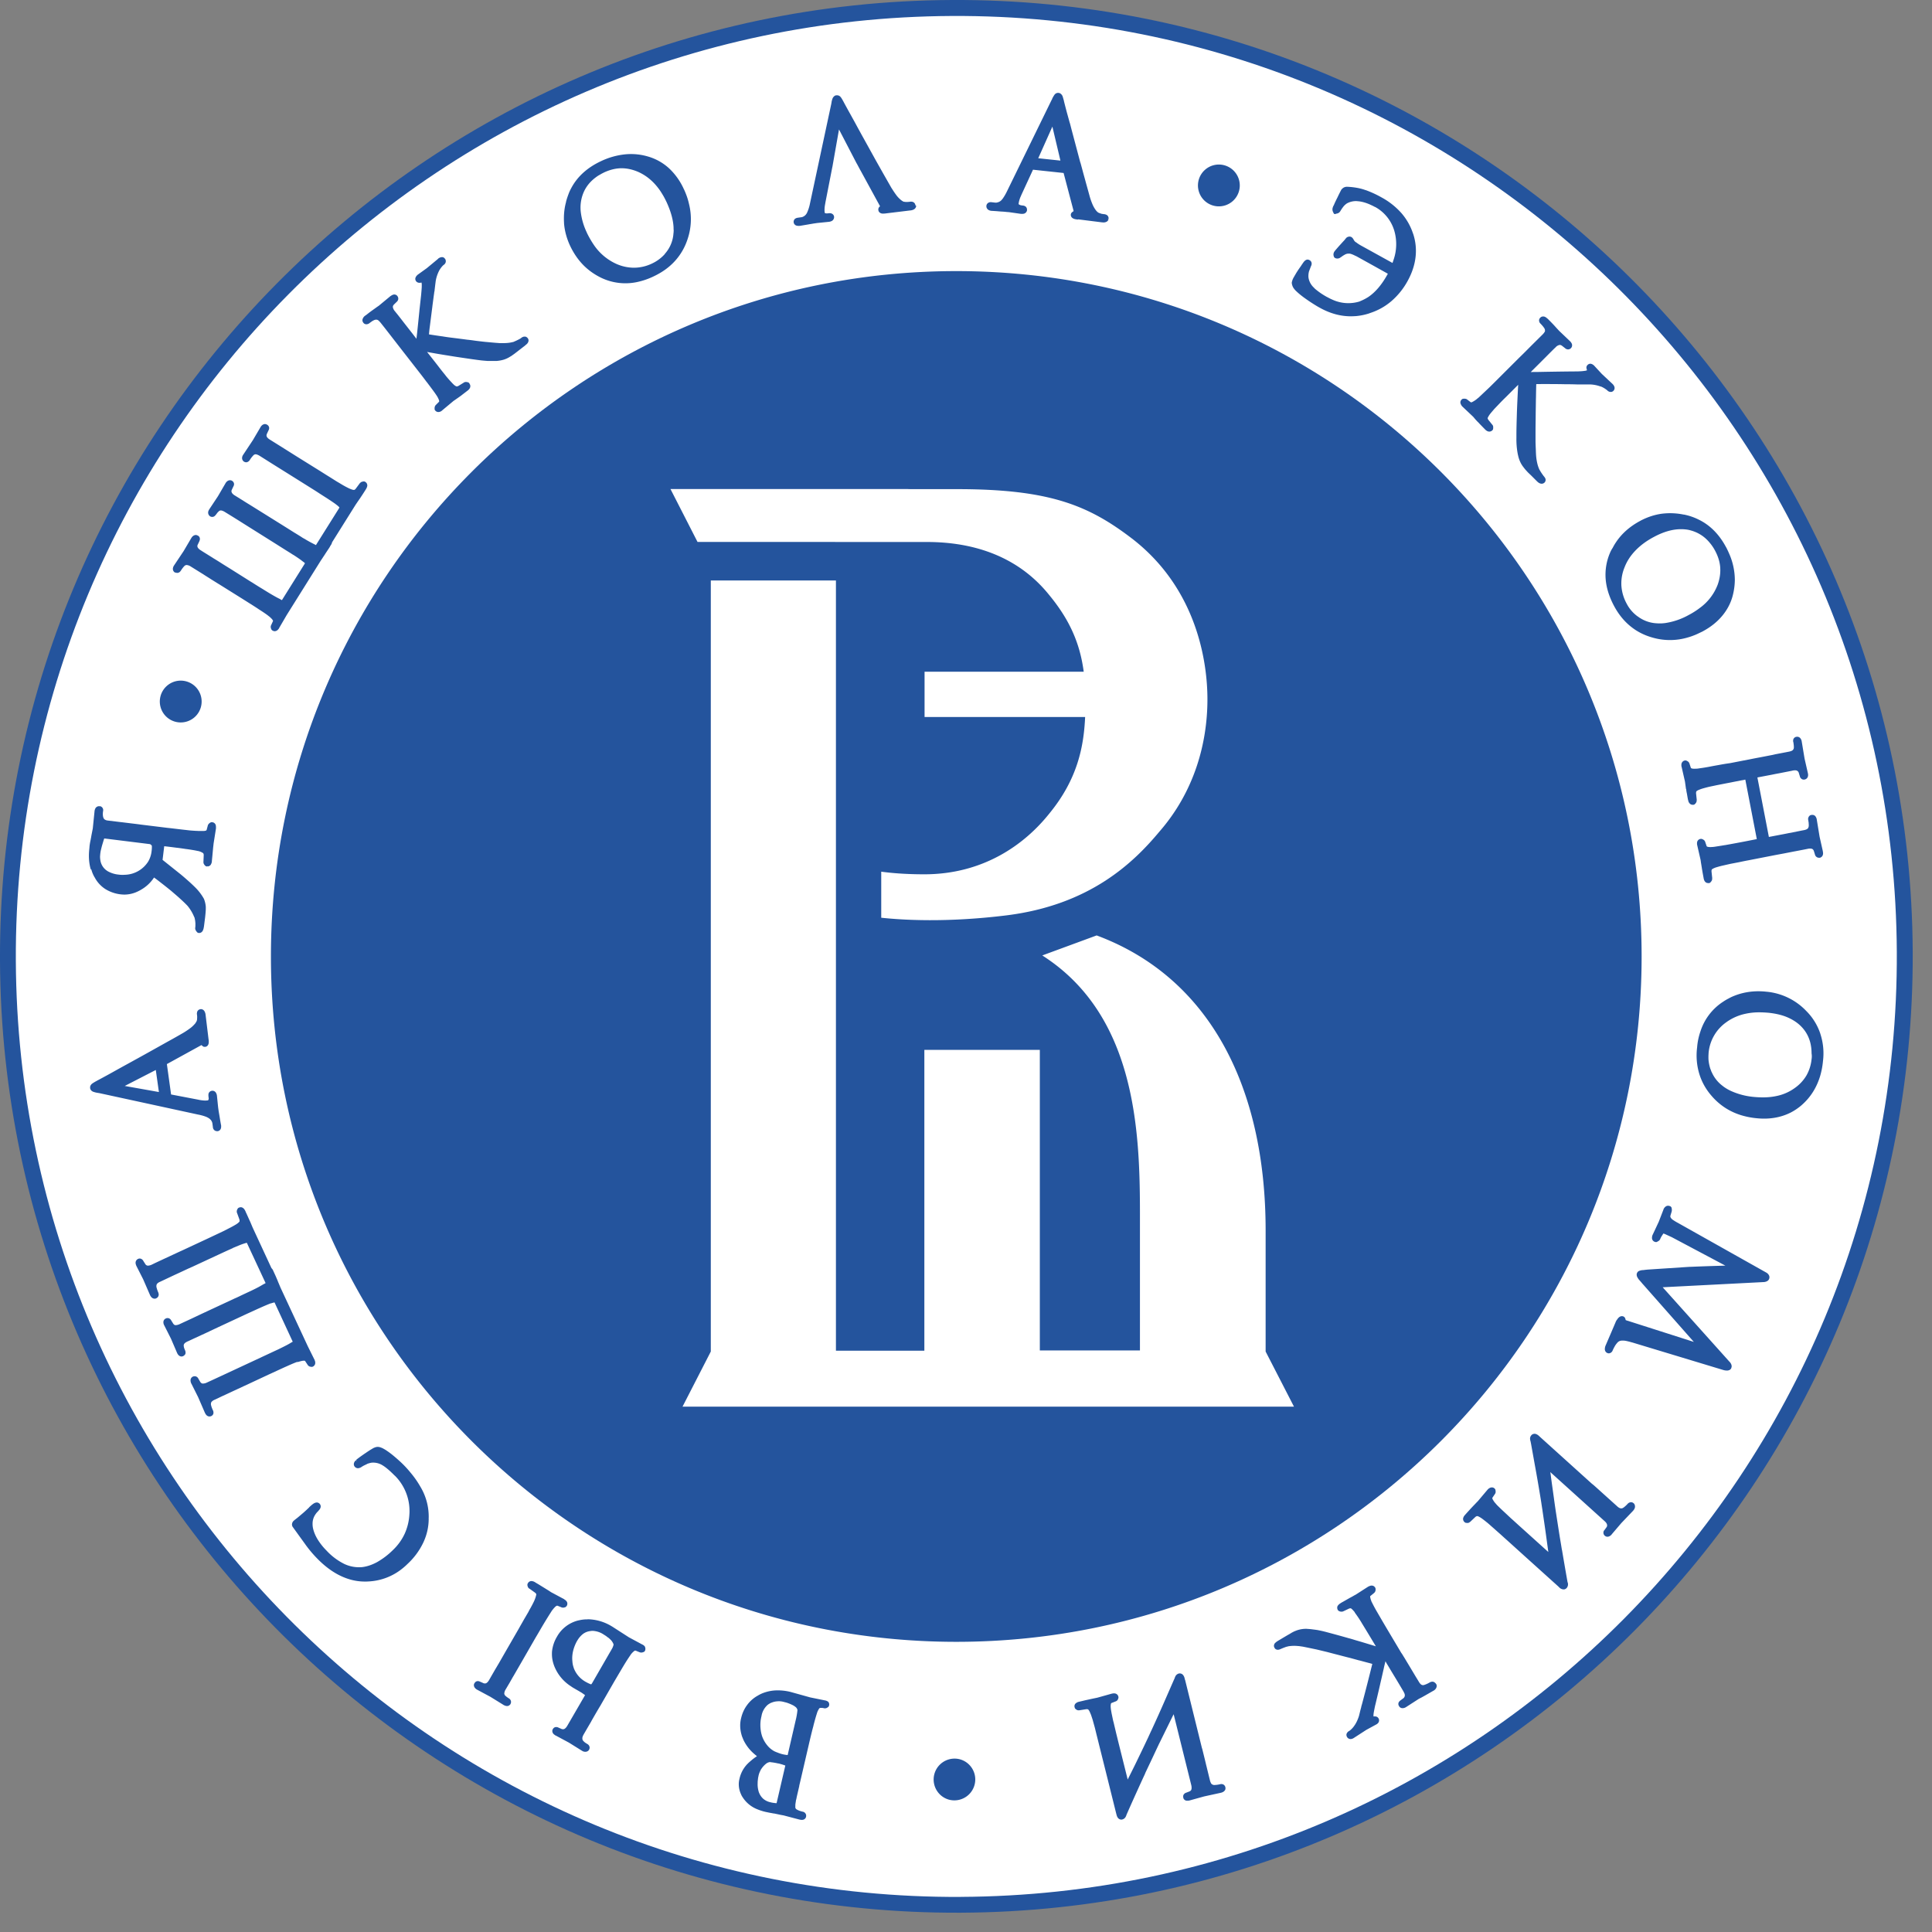
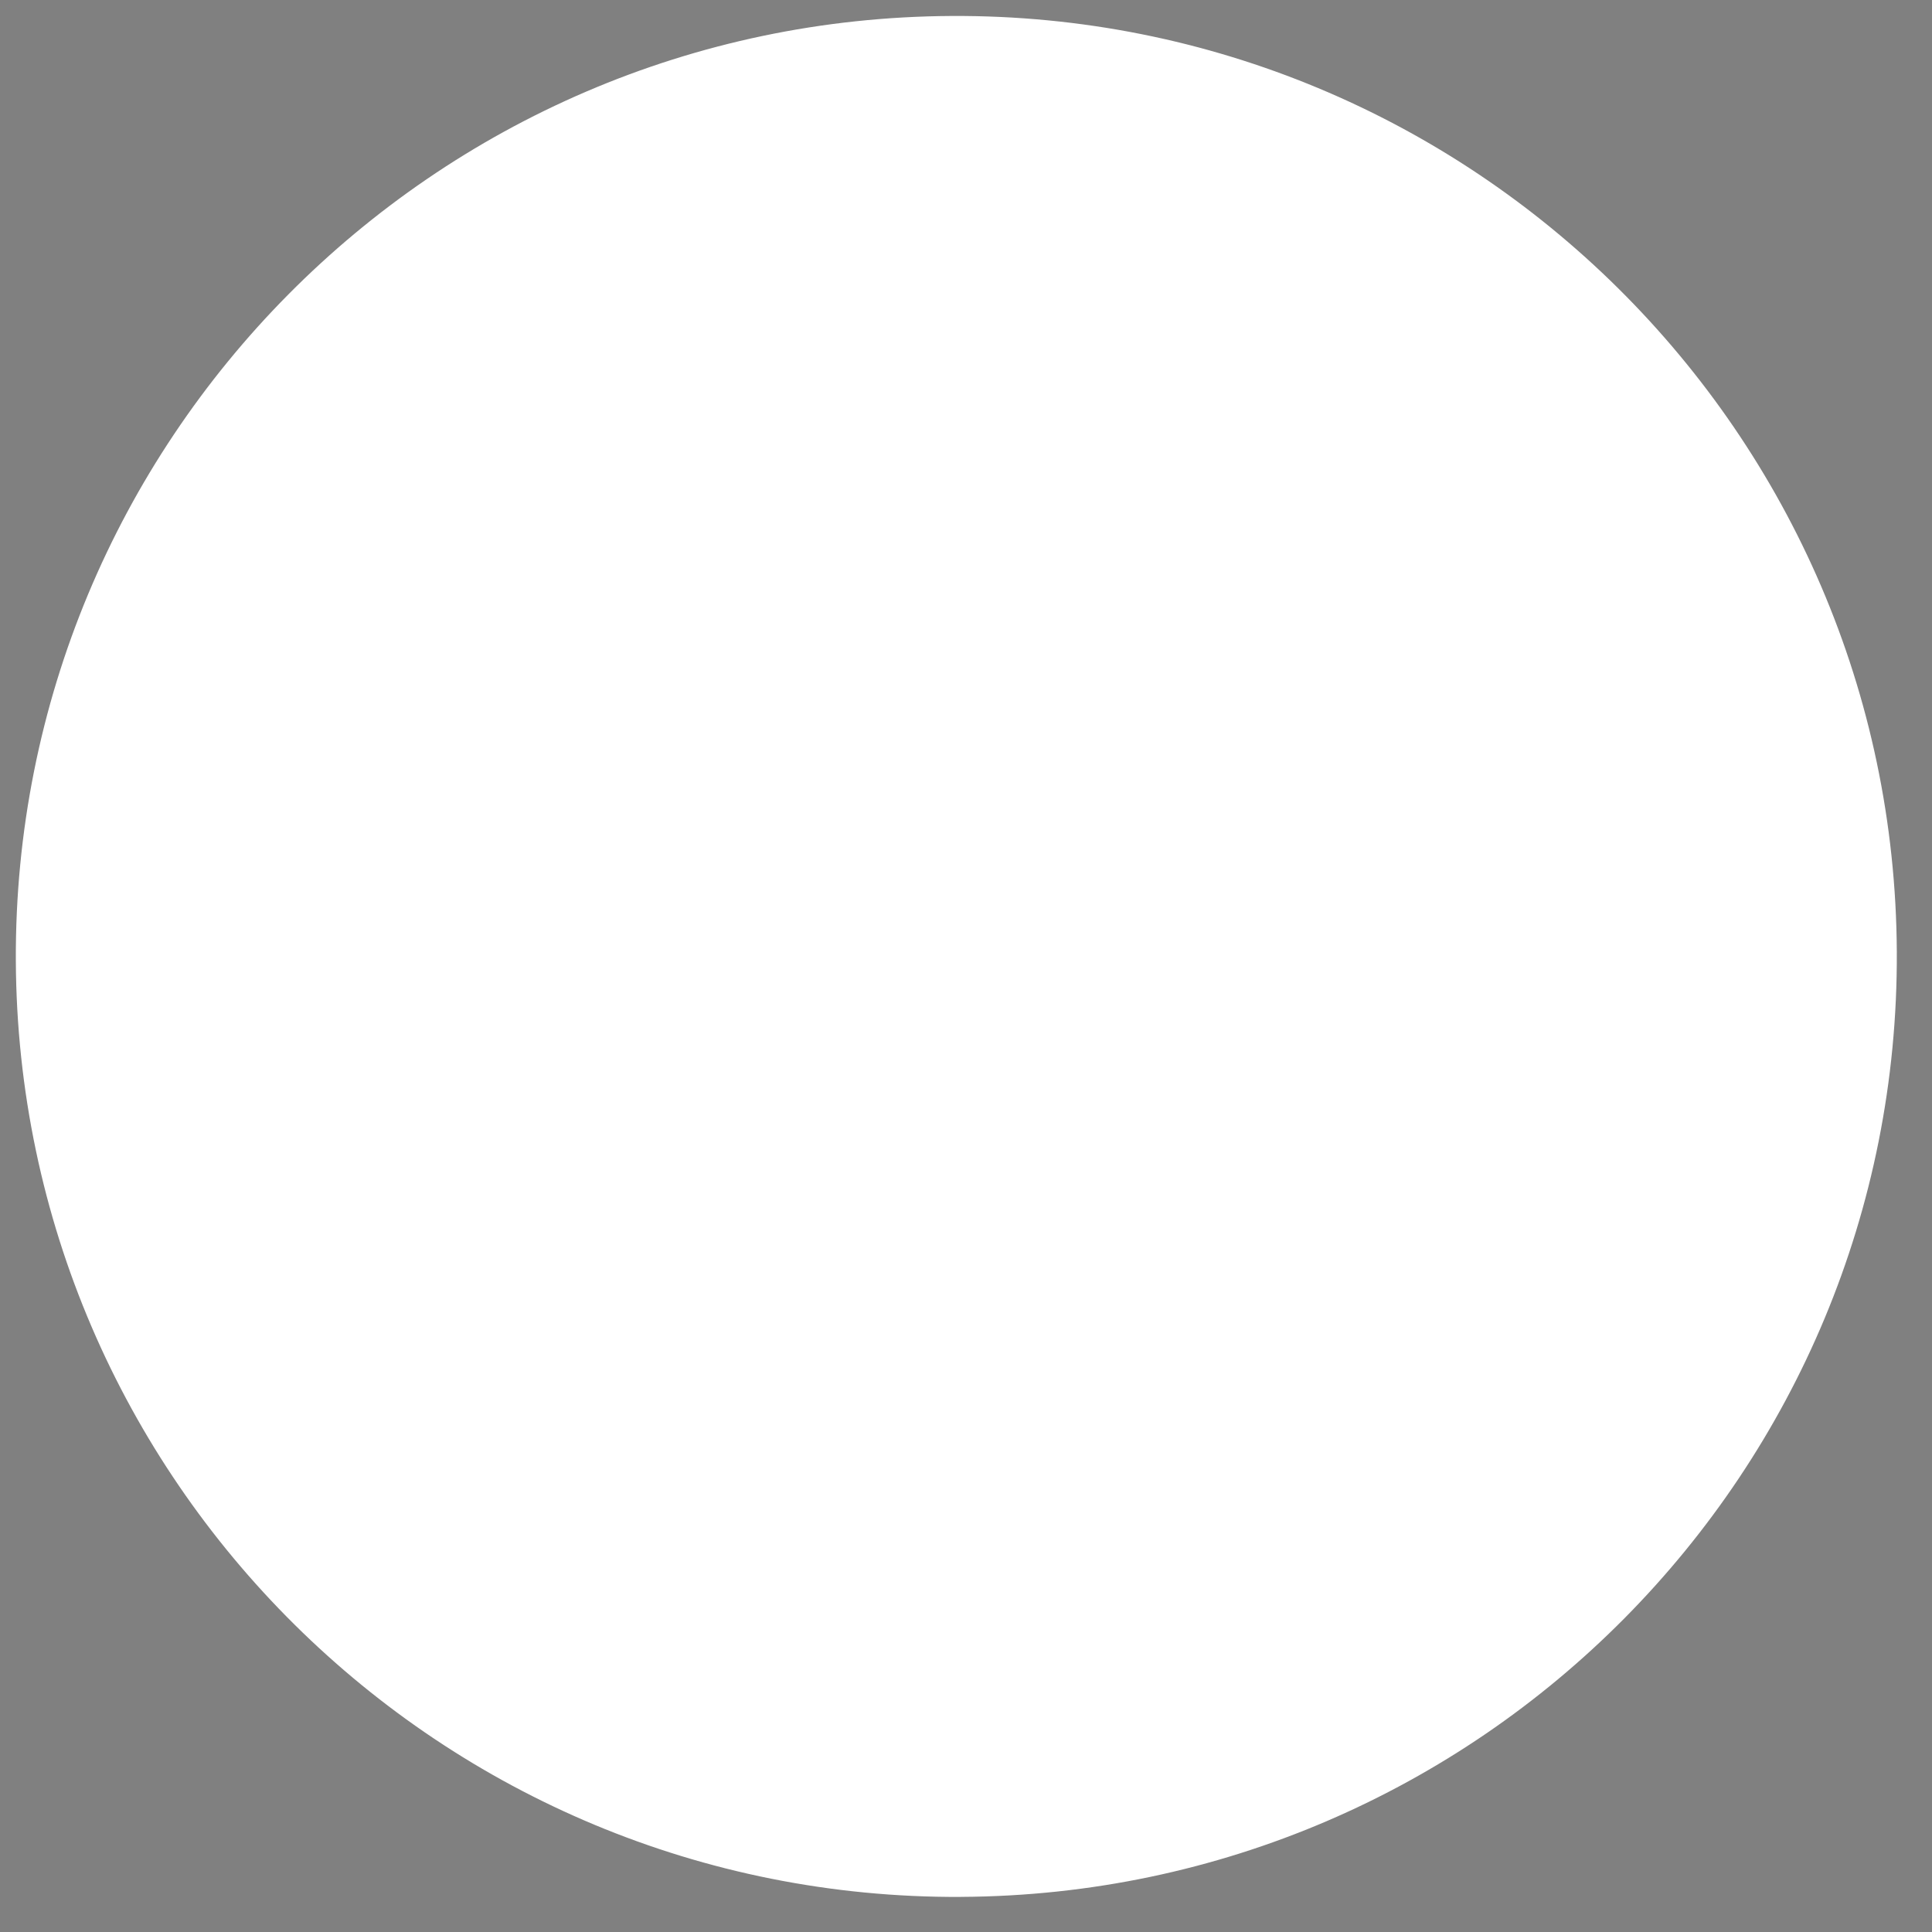
<svg xmlns="http://www.w3.org/2000/svg" width="56" height="56" fill="none">
  <rect width="100%" height="100%" fill="#808080" stroke="none" />
-   <path fill-rule="evenodd" clip-rule="evenodd" d="M27.854 55.441C12.548 55.514.074 43.162 0 27.854-.073 12.548 12.28.074 27.588 0c15.306-.073 27.78 12.28 27.853 27.588.07 15.308-12.282 27.78-27.587 27.853z" fill="#24549D" />
  <path fill-rule="evenodd" clip-rule="evenodd" d="M27.851 54.983C12.797 55.056.532 42.905.459 27.853.386 12.8 12.537.536 27.588.463 42.642.388 54.907 12.54 54.98 27.59c.073 15.053-12.075 27.321-27.129 27.392z" fill="#fff" />
-   <path d="M35.497 4.793a.606.606 0 11-.335 1.165.606.606 0 01.335-1.165zM27.83 50.996a.606.606 0 11-.335 1.165.606.606 0 01.334-1.165zM5.072 16.586c-.002-.002-.002-.002 0 0l-.002-.002.002.002zm.063.02c.013 0 .024-.003.038-.006.005 0 .008-.003.01-.006.02-.005.041-.027.058-.051a.863.863 0 01.097-.13c.02-.02.035-.03.052-.033h.002l.009-.002h.01-.002.008a.25.25 0 01.108.04l.37.23c.078.052.148.093.219.14l.225.14c.003 0 .006.003.006.003l.659.412c.002 0 .002.003.005.003l.258.163c.002 0 .002.002.005.002.076.05.155.098.23.15.106.067.19.124.245.165l.03.022-.006-.003.025.019s.002.003.005.003c.024.021.046.04.062.057a.26.26 0 01.05.065v.013l-.052.114a.114.114 0 00-.014.054v.011a.18.18 0 00.016.054l.006.014.016.019.014.008a.13.13 0 00.062.02h.003a.138.138 0 00.095-.047c.005-.005.01-.014.016-.019a.06.06 0 00.014-.022l.002-.005-.002.005.005-.01.214-.367.993-1.586c.014-.02.038-.055.06-.09l.06-.09c0-.002.002-.002.002-.005l.12-.181.027-.044-.006.005.035-.054a.183.183 0 00.022-.051l.005-.017.003-.005.678-1.082.057-.084.068-.098a9.232 9.232 0 00.18-.277l-.006.008a.26.26 0 00.04-.097v-.014a.115.115 0 00-.057-.1l-.01-.008-.022-.006h-.017a.12.12 0 00-.035.006h-.002l-.025.008a.175.175 0 00-.027.016l-.01.014c.002-.006-.006 0-.012.008l-.119.16a.114.114 0 01-.04.033l.013-.003-.022.003h-.005a.183.183 0 01-.055-.011.786.786 0 01-.1-.041 2.623 2.623 0 01-.222-.122l-.055-.033-.06-.035-.224-.141a16.443 16.443 0 01-.239-.15l-.665-.414c-.002 0-.002-.003-.005-.003l-.483-.304-.325-.203c-.07-.043-.098-.084-.098-.12v-.005c0-.005 0-.01.003-.016.003-.008.003-.02.008-.027l.046-.098a.14.14 0 00.02-.068v-.005a.113.113 0 00-.058-.092.129.129 0 00-.062-.02c-.008 0-.017 0-.025.003-.013.003-.024.008-.038.014a.194.194 0 00-.065.068l-.002.002-.003.006-.22.374-.277.418-.002.003a.18.18 0 00-.033.086v.014c0 .04.022.079.054.1a.13.13 0 00.063.02.11.11 0 00.04-.009.146.146 0 00.066-.057.763.763 0 01.07-.097l.014-.017.01-.01.003-.003.003-.006a.15.15 0 01.032-.024.075.075 0 01.036-.008l.005-.011v.01a.14.14 0 01.04.009.38.38 0 01.069.033l.149.094.241.152.464.29.624.391c.1.063.187.117.26.166l.236.151c.07.047.133.087.182.122.049.033.081.06.1.076l-.008-.01c.038.035.06.054.068.065l-.003.008s0 .003-.002.005v.003c0 .003-.003.003-.003.005l-.665 1.06c0 .004-.002.004-.002.006 0 .003-.003.003-.003.006a.057.057 0 00-.019-.008l-.01-.006-.014-.008c-.003 0-.003-.003-.006-.003l-.005-.002a4.092 4.092 0 01-.239-.13c-.014-.009-.03-.02-.057-.033l-.06-.035h.003c-.081-.052-.157-.098-.228-.141l-.238-.15-.665-.415-.382-.238-.106-.065a26.616 26.616 0 00-.304-.19l-.022-.014h-.002c-.068-.043-.095-.084-.095-.116l-.008-.006h.005c0-.005 0-.01.003-.016.002-.008.002-.016.008-.027l.046-.098a.13.13 0 00.019-.065v-.008a.116.116 0 00-.054-.087.133.133 0 00-.027-.014l-.014-.002c0-.003-.01-.003-.024-.003a.131.131 0 00-.066.02.19.19 0 00-.062.067l-.003.005-.217.372-.246.371-.003.003-.003.003-.005.014a.166.166 0 00-.027.073v.013a.13.13 0 00.048.098l.006.005.003.003h.002l.006.003a.115.115 0 00.054.013.107.107 0 00.046-.01.148.148 0 00.057-.052l.003-.003v.003a.738.738 0 01.038-.051.118.118 0 01.027-.03l.005-.006.003-.002-.003.002.008-.008c.022-.022.041-.03.065-.03.028 0 .068.014.117.044l.176.108.196.122.211.133.234.147.661.415c.133.084.255.162.37.233l.064.04.063.041h.002l.006.003c.103.065.182.122.236.16l-.006-.003.033.025c.005.005.014.01.019.016h.003a.63.63 0 01.054.046l-.003.005-.003.003s0 .003-.002.003v.003l-.66 1.055-.03-.014-.01-.005-.008-.006h.005l-.01-.005a2.422 2.422 0 01-.16-.084 5.989 5.989 0 01-.199-.117c-.067-.04-.143-.09-.225-.138-.057-.035-.14-.087-.238-.15l-.006-.002-.616-.388-.214-.133a10.686 10.686 0 00-.287-.179l-.003-.003-.252-.157c-.05-.03-.076-.049-.098-.062l-.022.035.022-.035-.005-.003c-.068-.043-.093-.084-.095-.114v-.005c0-.006 0-.011.002-.017 0-.008.003-.019.009-.027l.046-.097v-.003a.144.144 0 00.016-.065v-.006a.11.11 0 00-.046-.084h-.003l-.005-.002a.124.124 0 00-.065-.022.13.13 0 00-.063.019H5.61a.205.205 0 00-.065.07l-.002.003-.22.374-.277.415-.002.003a.2.2 0 00-.033.09v.013c0 .038.022.076.054.098.027.005.05.013.07.013zm4.711-1.894l-.003.006.003-.006zm-1.652 2.68l.008.003-.01-.003h.002zm1.435-1.663c0 .003-.003.003-.003.006l.003-.006zm.212-1.009s.002 0 0 0zm14.183-8.3c0 .003 0 .003 0 0zm.14-.151c0 .002 0 .002 0 0zm2.369-.32v-.003a.114.114 0 00-.052-.082.131.131 0 00-.07-.019h-.022.003-.008l-.009.003c-.008 0-.021.003-.032.003-.014 0-.025.003-.038.003h-.045c-.013 0-.032-.003-.051-.006h-.006a.094.094 0 01-.038-.016.407.407 0 01-.07-.052.784.784 0 01-.117-.127 2.994 2.994 0 01-.13-.193s0-.002-.003-.002l-.26-.456c-.084-.15-.168-.296-.247-.44l-.38-.686-.092-.168-.097-.179-.23-.415-.044-.081-.044-.082V2.95l-.046-.082c-.016-.024-.027-.043-.04-.057a.132.132 0 00-.076-.046c-.006-.003-.014-.003-.022-.003h-.027a.117.117 0 00-.07.036.174.174 0 00-.036.051.594.594 0 00-.03.106v.008l-.005.02v.007l-.006.025L24.1 3l-.006.016-.616 2.88a1.169 1.169 0 01-.078.253l-.011.025c-.003.002-.003.005-.005.008a.235.235 0 01-.122.106l.016-.003c-.025.005-.033.01-.04.01l-.12.017h.005a.16.16 0 00-.081.032.116.116 0 00-.038.085v.016-.006a.116.116 0 00.092.103.294.294 0 00.098.003l.125-.021.13-.022h-.006c.057-.008.1-.016.133-.022l.109-.016.347-.035c.057-.009.1-.028.125-.068.008-.011.01-.025.016-.036.003-.01.003-.018.003-.03v-.017a.113.113 0 00-.068-.087.122.122 0 00-.054-.011h-.022l-.046.005h-.025c-.01 0-.021 0-.03-.002-.002 0-.005-.003-.008-.003l-.002-.003h-.006l-.008-.005s-.003-.006-.003-.011c-.002-.022-.005-.043-.005-.07a.903.903 0 01.014-.152l.008-.046-.003.01.005-.016v-.008l.204-1.044v.005l.192-1.088.51.982.008.011.104.195-.003-.008.564 1.034.003.002.002.006c0 .003 0 .005.003.005a.112.112 0 00-.052.095c0 .008 0 .014.003.02v.002c.008.057.063.092.117.095h.027a.607.607 0 00.092-.008l.692-.084h.008c.052-.008.1-.025.13-.06a.24.24 0 00.022-.035.173.173 0 00.005-.038V5.96l-.021-.01zm-3.147.208l-.005.011.005-.01s0 .002 0 0zm.63.02h.005-.005zm1.448-.18l.003-.002-.003.002zm-7.936-1.014c-.003.003-.003.003 0 0zm2.381.71a2.598 2.598 0 00-.081-.2l-.003-.003a1.899 1.899 0 00-.42-.6 1.526 1.526 0 00-.592-.344 1.733 1.733 0 00-.686-.073 2.13 2.13 0 00-.71.2c-.383.18-.668.432-.847.757-.035.063-.068.13-.092.198a2.211 2.211 0 00-.07.215v.01c-.044.158-.063.32-.063.483 0 .052.003.103.005.155.02.212.076.418.169.621.1.214.225.401.377.559.151.157.328.282.528.38a1.627 1.627 0 001.067.119 2.125 2.125 0 00.44-.152l.01-.005c.25-.117.455-.264.62-.445.166-.182.291-.396.37-.64a1.807 1.807 0 00.038-1.025 1.902 1.902 0 00-.06-.21zm-.382.98a.877.877 0 01-.009.116v.008a.984.984 0 01-.247.561l-.008.014a1.154 1.154 0 01-.363.266 1.218 1.218 0 01-.52.122h-.006a1.27 1.27 0 01-.52-.116 1.563 1.563 0 01-.652-.562 2.717 2.717 0 01-.193-.339V6.74a1.89 1.89 0 01-.173-.58 1.124 1.124 0 01.049-.502c.07-.209.2-.382.388-.52a.775.775 0 01.119-.076c.04-.025.084-.047.133-.071l-.008.003c.003 0 .005-.003.008-.003.163-.073.32-.111.475-.114h.016c.154 0 .309.033.47.1.251.109.466.288.645.546.035.051.067.105.1.16.032.057.062.116.092.179.114.25.182.48.198.691.003.036.003.068.003.1.003.003.003.012.003.02zm-5.93 4.426l-.021-.013-.017-.006a.186.186 0 00-.054-.008.102.102 0 00-.068.022l-.146.09c-.022.013-.04.018-.052.016h-.01a.277.277 0 01-.082-.057 2.2 2.2 0 00-.022-.022c-.008-.005-.013-.014-.021-.022l-.003-.002-.005-.006a3.795 3.795 0 01-.163-.184l-.04-.052-.044-.054a8.289 8.289 0 01-.163-.209l-.174-.222-.133-.168.18.032c.162.03.371.062.623.103.356.054.616.092.781.111l.09.008c.027.003.052.003.068.006h.263-.003.017a.995.995 0 00.206-.038.763.763 0 00.184-.087c.008-.005.02-.01.033-.019l.038-.027.043-.03.046-.035.098-.076.176-.136c.003 0 .003-.002.005-.002l.009-.014a.185.185 0 00.062-.06.134.134 0 00.022-.07.104.104 0 00-.025-.068l-.002-.003c-.022-.024-.052-.043-.084-.04-.011 0-.02 0-.03.002a.19.19 0 00-.074.038l-.002.003-.022.014a.633.633 0 01-.065.035c-.035.019-.068.032-.098.046l-.019.008c-.002 0-.002 0-.002.003l-.008.003h-.003a.98.98 0 01-.182.032 1.802 1.802 0 01-.128.005h-.073c-.021 0-.07-.005-.143-.01h-.003a29.514 29.514 0 01-.274-.025h-.005a12.126 12.126 0 01-.299-.035l-.098-.014-.108-.013h-.011a39.125 39.125 0 00-.466-.06 6.155 6.155 0 01-.277-.04h-.003a16.816 16.816 0 01-.382-.057c.005-.05.01-.12.022-.207l.078-.613v-.005c.02-.146.035-.269.049-.363l.005-.044c0-.003 0-.003.003-.005l.006-.036v-.01l.019-.158.013-.103a1.02 1.02 0 01.095-.293l.005-.01a.722.722 0 01.095-.133l.02-.02c.005-.005.013-.01.018-.016h.003a.146.146 0 00.052-.07.16.16 0 00.005-.036.139.139 0 00-.024-.073l-.003-.002.003.002-.017-.013c-.008-.017-.04-.033-.073-.03-.01 0-.019 0-.03.003a.219.219 0 00-.078.04l-.003.003h.003l-.003.003-.326.27-.268.193-.003.003-.003.003-.002.003a.179.179 0 00-.046.062l-.003.005a.111.111 0 00.016.111.12.12 0 00.092.044h.011a.154.154 0 00.05-.008c0 .003.002.005.005.008l.002.019c0 .008.003.014.003.016V8.23v.021-.002.027c0 .021 0 .051-.003.084-.002.046-.008.1-.013.163v.005l-.044.399-.008.07v.008l-.032.315-.033.317c-.008.068-.014.13-.022.182l-.035-.046-.084-.109-.269-.344-.002-.003c-.1-.13-.171-.22-.21-.266l-.018-.024-.008-.01v.002l-.006-.008a.238.238 0 01-.051-.109v-.005c0-.022.008-.044.032-.07l.076-.074a.145.145 0 00.046-.068v-.002c.003-.009.003-.02.003-.03a.104.104 0 00-.024-.068v-.003a.117.117 0 00-.09-.046.15.15 0 00-.068.02c-.008.002-.013.007-.021.013a.249.249 0 01-.022.013h-.003l-.005.006-.331.274c-.057.038-.106.075-.16.113l-.008.006c-.046.032-.098.07-.157.117l-.036.027.014-.008-.052.035-.002.002a.189.189 0 00-.06.074.124.124 0 00-.014.054c0 .027.011.052.025.07l.002.003a.107.107 0 00.09.044h.003a.15.15 0 00.081-.03c.024-.02.049-.035.07-.052a.547.547 0 01.068-.038l.006-.002a.118.118 0 01.051-.011h.014a.02.02 0 01.01.002h.006a.154.154 0 01.06.041l.016.016.016.02s0 .002.003.002l.003.003.122.154.144.185.002-.003-.002.003.027.035.295.38.48.616c.093.119.182.233.266.347 0 .002.003.002.003.002l.04.052c0 .003.003.003.003.005l.046.06c.076.103.136.182.174.239l.022.032.016.025.005.008a.618.618 0 01.047.095l-.003-.014c.005.02.005.025.008.03.003.005.003.01.003.014v-.008l.002.01v.014c0 .005 0 .01-.002.01v.003l-.003.003-.003.003-.087.087a.121.121 0 00-.032.054.161.161 0 00-.005.038v.035l.008.022.008.01a.117.117 0 00.09.047h.002a.155.155 0 00.09-.03c.008-.005.013-.008.021-.016l-.005.002.008-.005.003-.003.325-.271.04-.027.131-.092c.033-.022.068-.05.109-.082l.13-.1a.217.217 0 00.062-.07.135.135 0 00.014-.058.122.122 0 00-.025-.07l-.01-.022zM12.22 8.167h.005c-.003.003-.005.003-.005 0zm-.7.393l.002.003-.002-.003zm.526-.54s.003 0 0 0l.008-.013-.008.014zm-5.9 16.945v.003-.003zm-3.504.222c.014.046.025.084.04.12a.91.91 0 00.05.105v.003l.008.008a.9.9 0 00.306.342 1.073 1.073 0 00.556.165.889.889 0 00.31-.056c.027-.009.051-.022.078-.033l.079-.04.003-.003a1.098 1.098 0 00.393-.363c.07.05.144.108.217.165.097.075.192.151.285.227.092.08.179.152.255.223.078.07.149.138.211.203a1.233 1.233 0 01.193.32l.01.017c.006.024.017.065.022.108 0 .01.003.02.003.027 0 .008 0 .016.003.027v.05c0 .029 0 .05-.003.07v.013l-.003.006v.01c-.002.003 0 .009 0 .009 0 .019.006.04.017.057a.157.157 0 00.027.04l.013.017.027.016.022.003h.003l.005-.003v.003h.003c.046 0 .087-.03.106-.074a.319.319 0 00.027-.097l-.003.01.006-.021.035-.277c.01-.09.016-.165.019-.228v-.068.003-.005a.786.786 0 00-.05-.223l-.004-.01a1.498 1.498 0 00-.255-.334 5.64 5.64 0 00-.166-.157c-.068-.06-.146-.13-.239-.207l-.002-.002-.537-.429.048-.396.052.006c.117.013.22.027.307.038.092.01.184.024.276.038h.006c.116.016.214.032.284.046l.038.008.027.005h.003a.443.443 0 01.128.055c.008.005.01.01.016.018.003.009.008.022.008.041l-.008.198v.003c-.003 0 0 .005 0 .005a.11.11 0 00.016.06c0 .003.003.003.003.005a.143.143 0 00.032.038l.011.011.025.011h.021l.006-.022v.022c.04 0 .079-.019.1-.054l.003-.006a.205.205 0 00.027-.081v-.014l.014-.146.013-.138v-.006c.006-.046.008-.092.014-.135.005-.044.008-.079.013-.109l.065-.412v-.041a.212.212 0 00-.008-.06.115.115 0 00-.092-.078h-.005l-.017-.003-.024.003-.014.008a.179.179 0 00-.046.033l.011-.009c-.027.025-.04.047-.043.068l-.033.122c-.003.008-.008.014-.024.02l-.014.005.011-.003-.027.005h.003c-.011 0-.017.003-.025.003H5.78c-.019 0-.043 0-.07-.003h-.025l-.124-.008a2.179 2.179 0 01-.155-.016c-.081-.008-.168-.019-.263-.03-.087-.01-.18-.022-.28-.032l-.775-.095c-.12-.017-.266-.033-.44-.055l-.13-.016h-.005l-.38-.046c-.054-.005-.09-.022-.111-.043-.02-.02-.033-.052-.038-.098v-.003c-.003-.008-.003-.021-.003-.035v-.019c0-.022.003-.049.008-.081v.002c0-.013 0-.016.003-.021a.125.125 0 00-.016-.063.112.112 0 00-.082-.057H2.89l-.005.041.002-.04H2.87a.122.122 0 00-.1.054.225.225 0 00-.028.078l-.002.011v.006l-.05.493c-.023.122-.04.198-.05.266l-.011.052v.005-.003.006a1.677 1.677 0 00-.033.184v.006l-.003.024v.008l-.002.022v.005c-.009.076-.014.15-.014.22 0 .144.019.28.057.407l.008-.025zm.269-.469v-.005a.717.717 0 01.019-.095c.01-.041.021-.09.038-.144l.04-.133.014-.038 1.329.165c.016.011.03.022.038.03s.008.011.01.011a.169.169 0 01.003.044v.01a.929.929 0 01-.008.109.76.76 0 01-.097.298.825.825 0 01-.656.385l-.066.003H3.54a.777.777 0 01-.109-.008.79.79 0 01-.295-.09.443.443 0 01-.228-.333.634.634 0 01-.008-.103c.003-.035.005-.07.01-.106zm.092-1.229v.006-.006zm-.247.006c0-.003.003-.003.003-.006l.002-.005-.005.01zm3.003 8.815h.005c.062.014.114.027.16.043.043.014.081.03.109.047.048.027.08.06.103.1.002.008.008.016.01.024a.326.326 0 01.009.027l.016.12v.008a.13.13 0 00.032.07.115.115 0 00.082.038h.022-.003.011a.113.113 0 00.09-.09c.005-.015.005-.032.005-.05 0-.014 0-.028-.003-.041l-.006-.014.003.005-.022-.124-.021-.13-.022-.128-.016-.114-.035-.342v-.002a.22.22 0 00-.033-.09.118.118 0 00-.095-.051c-.005 0-.014 0-.022.002a.115.115 0 00-.092.079c-.005.014-.005.03-.005.043v.027l.005.041c0 .014.003.02.003.027v.017l-.008.027c0 .002-.003.002-.003.005-.005.008-.005.008-.008.008l-.006.003H6.02h.003a.58.58 0 01-.074.005c-.016 0-.032 0-.046-.002a1.226 1.226 0 01-.154-.022h.005l-.795-.152-.122-.881.993-.546.003-.002h.011l.005.005a.215.215 0 00.04.033l.004.002.005.003H5.9l.01.003h.006c.01.002.016.002.024.002h.011c.07-.01.103-.075.1-.146v-.014c0-.01 0-.021-.002-.032a.158.158 0 00-.006-.035v-.008l-.084-.692a.258.258 0 00-.03-.1.122.122 0 00-.103-.066c-.005 0-.013 0-.019.003a.113.113 0 00-.097.1v.006s-.003.008-.003.016v.019-.002.008l.003.005.003.033.002.038v.008c0 .008 0 .019-.002.032a.19.19 0 01-.04.127c-.001 0-.004.003-.004.006l-.01.016-.017.02-.003.002a.78.78 0 01-.127.117 2.51 2.51 0 01-.198.133c-.141.081-.293.168-.456.257l-.442.247c-.174.098-.401.223-.686.38l-.168.092-.177.098c-.149.084-.287.16-.417.23l-.082.044-.081.043-.003.003a.996.996 0 00-.081.046c-.025.014-.04.027-.057.038a.167.167 0 00-.049.073v.003c0 .003-.003.01-.003.016v.033a.132.132 0 00.033.068.174.174 0 00.051.035.77.77 0 00.109.03h.01l.02.005.032.005h.008-.005l2.889.627zm-1.243-1.297l.09.64-.99-.176.9-.463zM3.99 36.49c.003 0 .003 0 0 0 .003 0 .003 0 0 0zm1.313 2.823h-.005.005zm-1.21-2.82s0 .002 0 0c.003 0 .003 0 .003.002l-.003-.002zm4.552 2.983l-.014.003c.022-.006.033-.008.04-.011l.017-.01-.016.01c.021-.006.04-.014.06-.016l.021-.006.016-.002h.003c.014-.003.03-.003.04-.003.017 0 .025.002.028.005l.005.003v.003l.068.103a.126.126 0 00.07.057l.014.002.008.003h.011-.003l.02.003.021-.003.014-.005a.098.098 0 00.032-.022.117.117 0 00.038-.087l-.024-.002h.024a.168.168 0 00-.016-.071v-.003c0-.002-.005-.01-.005-.016l-.006-.008-.19-.383-.789-1.695-.057-.136-.014-.032-.013-.033v-.002l-.057-.133-.076-.166v-.002a.258.258 0 00-.033-.05l-.002-.002-.006-.005-.002-.003-.003-.003-.537-1.158c-.02-.043-.033-.079-.049-.114l-.035-.084v.003l-.003-.006-.09-.2-.021-.046-.008-.014-.011-.03c0-.003 0-.003-.003-.005 0-.003-.003-.003-.003-.006a.239.239 0 00-.054-.076l-.008-.005a.108.108 0 00-.068-.025.157.157 0 00-.051.011l-.014.006-.019.016-.008.014a.135.135 0 00-.022.054c-.002.008-.002.016-.002.024a.09.09 0 00.01.046l.066.182c.005.016.005.03.005.04v.02c0-.003 0 0-.003 0l-.002.005a.238.238 0 01-.038.038.564.564 0 01-.09.06l-.008.005c-.046.027-.12.068-.214.114 0 0-.003 0-.003.003l-.049.024c-.003 0-.003 0-.005.003l-.06.03-.241.114-.255.12-.708.33c-.079.035-.206.095-.353.163l-.168.078-.244.114-.103.05a.287.287 0 01-.106.029.083.083 0 01-.046-.01c-.006-.003-.011-.009-.02-.014a.114.114 0 01-.015-.02l-.057-.089a.13.13 0 00-.052-.057.112.112 0 00-.054-.016.123.123 0 00-.12.12v.002c0 .03.009.057.022.09l.198.39.198.456a.237.237 0 00.054.076l.003.002-.003-.002a.13.13 0 00.08.03.106.106 0 00.048-.011l.003-.003a.114.114 0 00.067-.103v-.014a.08.08 0 00-.005-.024c-.003-.005-.003-.011-.005-.02v-.002l-.003-.005a.889.889 0 01-.04-.109v-.002l-.006-.02-.006-.021c-.002-.011-.002-.022-.002-.033l.002-.027.003-.01c0 .008 0 .002.003 0l.002-.006v-.008a.147.147 0 01.03-.033.243.243 0 01.065-.038l.42-.198c.172-.078.286-.133.41-.19l.084-.038h.003l.665-.309.28-.13c.094-.043.178-.081.254-.114l-.016.003c.13-.054.22-.092.28-.114.007-.003.018-.005.032-.011.008-.003.019-.005.024-.008l.068-.02.01-.002.009.011v.003l.532 1.142v.002c.002.003.002.009.005.011-.005.003-.01.008-.019.011l-.01.005-.017.009-.006.002a5.652 5.652 0 01-.157.09c-.057.03-.127.065-.206.103-.122.057-.239.111-.35.165l-.07.033-.074.032-.005.003-.705.328-.234.109-.287.136-.35.162a.303.303 0 01-.106.03h-.019c-.024-.003-.043-.016-.062-.043l-.057-.092a.137.137 0 00-.054-.057.113.113 0 00-.106 0 .116.116 0 00-.068.103v.005c0 .03.008.06.024.09l.003.005.193.382.176.41c.016.035.033.06.057.079a.122.122 0 00.073.027.128.128 0 00.046-.011c.038-.02.063-.046.07-.084v-.022a.148.148 0 00-.013-.06l-.01-.024-.014-.035.003.013-.014-.051v-.006l-.003-.008v-.008c-.002-.008-.002-.016-.002-.022 0-.027.01-.051.04-.076.011-.008.02-.016.03-.021l.04-.022h.004l.187-.087.206-.095.087-.04c.084-.038.184-.087.388-.182l.005-.003.705-.328c.144-.068.277-.127.396-.182l.07-.032.069-.03-.014.003.019-.006c.111-.049.2-.087.263-.111l-.014.003.047-.014h.002a.059.059 0 01.022-.005h.003l.01-.006a.51.51 0 00.06-.016h.003a.02.02 0 01.005.01l-.002-.013.529 1.142-.014.008a.295.295 0 00-.03.017l-.008.005a1.95 1.95 0 01-.157.087c-.06.032-.13.065-.206.103l-.093.043-.401.187-.005.003-.66.307-.537.25-.203.094-.176.081-.006.003a.28.28 0 01-.103.025.078.078 0 01-.046-.011c-.005-.003-.01-.008-.016-.014a.115.115 0 01-.02-.022v-.002l-.054-.092a.13.13 0 00-.051-.057h-.003a.096.096 0 00-.054-.014.143.143 0 00-.049.01.116.116 0 00-.07.11v.002c0 .03.008.06.021.09l.003.002.195.39.198.457c.017.032.033.06.057.078a.117.117 0 00.125.016.11.11 0 00.065-.08v-.025a.158.158 0 00-.013-.06l-.006-.008-.03-.073a1.055 1.055 0 01-.021-.073l-.003-.011v-.025c0-.01.003-.019.003-.027l.002-.01c0 .007 0 .005.003 0 0 0 .003-.004.003-.009 0-.003.003-.005.003-.005l.002-.006.027-.024a.243.243 0 01.065-.038c.05-.022.128-.06.207-.098l.187-.087.268-.124.204-.095h.002l.708-.331.396-.182.07-.032.069-.03c.002 0 .002-.003.005-.003.111-.049.2-.087.266-.111l.04-.003zm.629 4.096c.003 0 .003.002 0 0 .003.002.003.002 0 0zm-.114-.03h.008-.008zm3.021-.456a2.69 2.69 0 00-.279-.398 3.001 3.001 0 00-.336-.353 5.187 5.187 0 00-.18-.155 2.314 2.314 0 00-.17-.127 1.068 1.068 0 00-.144-.084h-.002a.56.56 0 00-.071-.025h-.003l-.01-.002.005.002c-.016-.005-.03-.005-.04-.005h-.012a.236.236 0 00-.073.016.434.434 0 00-.073.035h.003c-.047.025-.1.06-.174.109l-.005.005-.039.025-.046.032a5.009 5.009 0 00-.14.1.91.91 0 00-.074.06l.027.03-.035-.019.005-.008-.005.006a.199.199 0 00-.046.067.123.123 0 00-.008.044c0 .027.01.054.03.076l.005.005.003.003a.121.121 0 00.078.032.155.155 0 00.068-.016h.003c.005-.003.014-.005.019-.01l.022-.014a.667.667 0 01.065-.038c.03-.014.06-.03.095-.044l-.017.003a.718.718 0 01.125-.038c.008-.003.016-.003.022-.003h-.006c.011 0 .02 0 .022-.002h.016a.505.505 0 01.296.087c.003 0 .003.002.005.002.068.044.144.106.228.184.016.017.035.033.052.05l.054.054-.003-.006.006.006a1.446 1.446 0 01.426 1.028c0 .027 0 .054-.003.084a1.57 1.57 0 01-.136.57 1.561 1.561 0 01-.344.477 2.176 2.176 0 01-.461.35c-.15.08-.293.127-.432.143a1.004 1.004 0 01-.51-.09 1.789 1.789 0 01-.523-.393 1.781 1.781 0 01-.25-.314c-.062-.1-.105-.2-.13-.296a.599.599 0 01-.021-.163.47.47 0 01.06-.236c.013-.021.026-.043.043-.065a.41.41 0 01.057-.062v-.003l.008-.01a.242.242 0 00.054-.071.146.146 0 00.014-.057.117.117 0 00-.03-.076.12.12 0 00-.084-.038l-.025.003a.227.227 0 00-.081.038c-.03.021-.065.051-.114.097l-.008.014-.02.014-.007.01-.022.02-.003.002-.002.003c-.033.032-.066.06-.095.087a12.073 12.073 0 01-.193.163 2.242 2.242 0 00-.098.078l-.002.003-.003.002a.151.151 0 00-.043.079c0 .006-.003.014-.003.022a.14.14 0 00.038.095l.003.002v.003l.162.225.163.225a3.455 3.455 0 00.355.429c.331.342.681.556 1.05.64a1.543 1.543 0 00.353.038c.03 0 .06 0 .09-.003h-.004.011a1.684 1.684 0 00.988-.382 1.77 1.77 0 00.14-.125l.003-.003a2.03 2.03 0 00.456-.62c.103-.22.155-.451.155-.692v-.003l-.022-.003h.022a1.686 1.686 0 00-.245-.925zm6.437 4.581l-.005-.002-.383-.206-.494-.318-.005-.002a1.376 1.376 0 00-.692-.204l-.016.003a1.005 1.005 0 00-.25.03h-.005a.975.975 0 00-.627.477 1.047 1.047 0 00-.14.418c-.003.027-.003.054-.003.081 0 .114.022.228.065.342a1.231 1.231 0 00.48.588c.035.025.073.05.111.07h.003l.003.004.122.07c.021.014.046.027.067.04a.587.587 0 01.063.044l.01.006c.014.008.025.019.036.027l-.513.884c-.04.07-.081.1-.114.103h-.024c-.005 0-.013-.003-.024-.005l-.095-.041a.126.126 0 00-.063-.016h-.016a.103.103 0 00-.079.051l-.002.003-.003.003a.11.11 0 00-.016.06.13.13 0 00.051.097l.022.016a.06.06 0 00.022.014h.002l.383.206.374.233.014.008a.158.158 0 00.081.025h.011a.12.12 0 00.095-.044l.003-.002.005-.008a.137.137 0 00.019-.063.097.097 0 00-.01-.046v-.003a.134.134 0 00-.058-.06l-.022-.013c-.008-.005-.019-.014-.03-.019-.013-.01-.03-.022-.046-.038l-.01-.01-.008-.009-.017-.021a.148.148 0 01-.01-.044v-.01a.16.16 0 01.01-.055c0-.003.003-.003.003-.006l.008-.019a.045.045 0 01.01-.018v-.003l.112-.193.117-.2v-.003c.051-.09.143-.25.241-.415l.014-.022.39-.678c.057-.098.111-.187.158-.269.051-.084.097-.165.143-.24a5.201 5.201 0 01.18-.28l.016-.025a.552.552 0 01.103-.106c.013-.01.021-.01.027-.01h.011l.114.046a.13.13 0 00.048.01h.014-.003a.192.192 0 00.06-.016l.014-.005.024-.027.008-.02v-.002a.164.164 0 00.005-.04.15.15 0 00-.018-.068.193.193 0 00-.071-.055zm-.835.011a.427.427 0 01-.041.106l-.003.003c-.005.01-.01.021-.019.035l-.021.038-.003.003-.48.832-.052.09a.133.133 0 01-.03.038.98.98 0 01-.141-.065.766.766 0 01-.355-.39l.003.013c-.014-.046-.025-.079-.033-.111a.634.634 0 01-.016-.104c-.003-.035-.006-.067-.006-.097 0-.07.009-.144.025-.212.024-.1.062-.198.116-.295l.003-.003a.672.672 0 01.171-.2.44.44 0 01.212-.082h-.003c.024-.003.046-.006.065-.006a.627.627 0 01.293.087c.03.02.065.04.106.068l.024.019.024.019.011.005c.02.017.044.038.066.06a.287.287 0 01.046.057.279.279 0 01.04.081v.011h-.002zm-3.96 1.308l-.003-.003.002.003zm2.533-2.629c.003 0 .003.003.003.003l.008.005-.011-.008zm-.337.301c.02-.027.041-.048.058-.067a.234.234 0 01.04-.036l.006-.002a.044.044 0 01.024-.011h.011l.114.046c.013.008.032.01.051.01a.106.106 0 00.05-.01h.002l.008-.003.008-.002.014-.009.024-.03c.003-.005.008-.013.01-.021a.13.13 0 00.006-.038.11.11 0 00-.016-.06c0-.003-.003-.003-.003-.005a.193.193 0 00-.065-.057l-.008-.008h.003l-.385-.206c-.025-.017-.052-.036-.084-.055l-.1-.062-.19-.117-.047-.027-.043-.027a.22.22 0 00-.095-.033c0-.002-.003 0-.006 0h-.002a.116.116 0 00-.103.063l-.008.013-.006.022v.014c0 .019.006.035.011.051 0 .003 0 .003.003.006.008.021.024.04.043.051h.003l.163.117a.17.17 0 01.03.032l.005.017a.716.716 0 01-.049.16v.002c-.024.057-.062.13-.111.22l-.033.057-.032.06v.002c0 .003-.003.006-.003.006l-.13.222c-.07.125-.109.19-.138.244l-.391.678-.198.345-.09.152-.002.002-.133.231-.057.1c-.04.068-.079.098-.111.1h-.025a.072.072 0 01-.027-.007l-.1-.044.01.008a.13.13 0 00-.073-.024h-.01a.104.104 0 00-.082.051l-.003.006v-.003l-.002.006-.003.002-.003.003-.002.005a.102.102 0 00-.011.047.12.12 0 00.021.067.2.2 0 00.07.063l.004.002.005.003.38.204.377.233.002.003c.033.016.066.03.098.03.011 0 .022 0 .033-.003a.107.107 0 00.035-.017c.01-.008.022-.016.03-.027l.002-.005.003-.006a.116.116 0 00.008-.103l-.008-.013c-.002-.014-.024-.035-.049-.049h.003a.316.316 0 01-.035-.022l-.008-.005-.008-.006-.027-.021a.07.07 0 00-.017-.014l-.005-.005a.1.1 0 01-.033-.065l-.005-.003h.005a.25.25 0 01.038-.114l.12-.203.097-.171.003-.003.26-.45.39-.678c.06-.1.112-.19.158-.269a14.03 14.03 0 01.299-.488l.002-.005.022-.033c.003.003.008-.005.014-.014zm-.705.063l.006-.011a.02.02 0 01-.006.01zm8.688 2.604a.19.19 0 00-.09-.038l-.428-.087-.564-.157a1.543 1.543 0 00-.372-.047 1.171 1.171 0 00-.48.098.96.96 0 00-.117.063h-.002l-.003.002a.959.959 0 00-.298.272c-.079.108-.133.23-.166.368a.87.87 0 00-.027.22c0 .106.02.212.054.315l.041.1a1.222 1.222 0 00.252.35c.044.043.09.081.139.12a1.651 1.651 0 00-.182.138c-.014.013-.03.024-.04.035l-.036.032.003.003-.011.008.008-.01a.893.893 0 00-.25.455.606.606 0 00-.019.155.694.694 0 00.066.29c.01.024.021.046.035.068v-.003l.002.005a.89.89 0 00.445.367c.038.016.079.03.122.043.041.014.087.024.133.035h.006c.024.006.073.017.152.03l.051.01h.014l.198.042.027.005h.005l.02.005h.01l.475.125-.006-.002c.03.008.05.01.068.01.011 0 .025 0 .035-.002a.116.116 0 00.093-.092v-.003c.002-.011.002-.02.002-.027a.108.108 0 00-.027-.07.11.11 0 00-.068-.042l-.008-.002a.664.664 0 01-.078-.022.35.35 0 01-.07-.03.155.155 0 01-.039-.024.098.098 0 01-.019-.027l-.008-.011c.005.01.005 0 .003-.014v-.019c0-.013 0-.03.002-.046v-.011l-.032-.002h.032c0-.011.003-.036.009-.068.002-.008.002-.02.005-.033V52.2l.005-.027c0-.003 0-.003.003-.006.003-.013.005-.027.011-.043v-.011l.01-.046.017-.073.022-.095.03-.13v-.011l.04-.169.057-.246.177-.763c.04-.173.078-.333.116-.48l.022-.081v-.005l.019-.074v.003a4.41 4.41 0 01.084-.29l.003-.014c0 .003.005-.008.008-.019.002-.008.005-.013.008-.019a.52.52 0 01.04-.073l.006-.008.003-.003.003-.005c0 .002 0 0 .005-.003a.11.11 0 00.019-.005h.06l.016.005h.01l.022.005a.077.077 0 00.027.003.134.134 0 00.071-.022l.005-.005.003-.003.006-.002.008-.006.005-.005.008-.008.011-.022.003-.014c.003-.01.003-.019.003-.03a.12.12 0 00-.041-.086l.008.01zm-1.492 2.94c-.019 0-.035 0-.051-.003-.006 0-.014-.003-.025-.003a.656.656 0 01-.1-.019.47.47 0 01-.209-.1.453.453 0 01-.125-.184l.003.013a.753.753 0 01-.043-.255l.002-.081.009-.076v-.006c.002-.019.008-.043.013-.067v-.003l.003-.014a.592.592 0 01.057-.151c.002-.009.008-.017.013-.028l.017-.024a.627.627 0 01.092-.108c.008-.009.016-.014.019-.017l.019-.016a.226.226 0 01.084-.043c.005 0 .008-.003.013-.003h.011-.003.011l.006-.02v.02a1.836 1.836 0 01.23.038h.011c.017.005.04.01.068.019a.81.81 0 01.073.022l.055.019-.253 1.09zm.605-2.702a2.067 2.067 0 01-.054.31l-.23.998a.962.962 0 01-.296-.073c-.036-.011-.068-.028-.095-.039a.86.86 0 01-.082-.054.688.688 0 01-.092-.084.882.882 0 01-.182-.312l-.019-.07-.013-.07v-.006a1.1 1.1 0 01-.003-.304c.003-.019.006-.04.011-.06a.424.424 0 01.014-.062v-.006a.554.554 0 01.173-.311.348.348 0 01.052-.036.373.373 0 01.057-.03l.005-.002-.003.003a.494.494 0 01.168-.041c.014 0 .028-.003.041-.003.049 0 .098.005.152.02l.079.02a1.366 1.366 0 01.187.077.425.425 0 01.062.04l.008.006a.16.16 0 01.052.065v.003c0 .002 0 .005.003.005v.003l.002.008v-.003.008c.003-.002.003 0 .003 0zm11.18 2.507v-.009.009zm-1.768.67h.003-.003zm2.989-.942a.11.11 0 00-.068-.078.138.138 0 00-.084-.003.802.802 0 01-.16.022h-.003a.107.107 0 01-.054-.011l-.01-.006-.009-.005-.005-.003a.1.1 0 01-.025-.035.322.322 0 01-.027-.073l-.04-.163-.063-.258-.003-.01-.038-.16-.084-.34v.011l-.493-1.996v.01l-.014-.056a.225.225 0 00-.043-.092.124.124 0 00-.095-.047c-.011 0-.02 0-.027.003h-.003a.162.162 0 00-.084.057.244.244 0 00-.035.076l-.033.073-.241.551a44.51 44.51 0 01-.396.882c-.033.067-.06.13-.082.176-.021.049-.051.108-.084.179-.097.206-.195.407-.287.597-.076.157-.158.317-.239.482l-.277-1.109c-.027-.114-.054-.217-.073-.301l-.065-.274v.008c-.022-.095-.035-.168-.049-.228a10.51 10.51 0 01-.024-.138c-.003-.033-.006-.062-.006-.087 0-.022.003-.043.006-.06a.06.06 0 01.008-.021c.005-.006.005-.008.01-.008l.12-.047a.111.111 0 00.065-.056l.003-.006.003-.003v-.005l.002-.01.003-.004v-.002l.006-.014v-.024l-.003-.017a.12.12 0 00-.092-.089h-.009c-.002-.003-.016-.003-.024-.003a.247.247 0 00-.062.008h-.003l-.418.117-.106.022-.1.021h.003l-.152.033c-.054.014-.114.027-.18.043a.198.198 0 00-.086.041.107.107 0 00-.038.12l.003.013.01.022.012.01c.01.011.024.022.038.028.013.008.03.013.048.013h.008c.009 0 .017 0 .028-.002l.19-.03h.016c.019 0 .03.002.038.008l.005.003a.241.241 0 01.033.048 1.4 1.4 0 01.043.1l-.003-.013c.017.054.036.106.055.168l.06.217c.016.06.034.141.064.258l.068.274.19.76.296 1.19.005.02.008.029c.014.057.04.103.084.125l.006.002c.01.006.021.008.035.011h.014c.005 0 .016 0 .024-.002h-.005a.15.15 0 00.092-.057.236.236 0 00.038-.08c.122-.279.252-.566.385-.859l.079-.173.081-.174-.008.01c.106-.222.214-.45.33-.699l.071-.15.076-.154.328-.667.025-.049.51 2.053a.31.31 0 01.01.082c0 .035-.008.06-.021.073-.003.005-.008.008-.014.014-.005.005-.013.008-.021.013l-.098.038a.136.136 0 00-.073.052.1.1 0 00-.017.057c0 .013 0 .021.003.03l.003.008-.003-.003v.005a.113.113 0 00.084.082h.003c.01.002.024.002.038.002a.361.361 0 00.054-.005h-.008l.016-.003.418-.116.486-.106c.056-.014.097-.038.122-.082a.088.088 0 00.01-.038v-.013c0-.008 0-.016-.002-.025l-.003-.008zm5.02-2.351s0-.003 0 0l-.002-.003.003.003zm-.588.358c0 .002 0 .002 0 0 0 .002 0 .002 0 0zm1.576-1.06c0-.003-.005-.003-.008 0h-.003a.145.145 0 00-.07.02.803.803 0 01-.15.07.149.149 0 01-.046.01.132.132 0 01-.032-.006c-.003 0-.003-.003-.006-.003-.01-.002-.021-.013-.035-.024a.337.337 0 01-.046-.062c-.04-.068-.087-.141-.133-.22l-.09-.15c-.06-.102-.124-.205-.192-.32l-.04-.064-.041-.068-.009-.008-.396-.665-.157-.266-.14-.241a4.368 4.368 0 01-.158-.29c-.006-.008-.008-.02-.014-.027l-.003-.003c-.01-.035-.021-.057-.027-.079l-.013-.057v-.01c0-.006 0-.009.002-.014.003-.006.003-.008.009-.011l.097-.079a.13.13 0 00.046-.07v-.011l.003-.008v-.035l-.005-.025-.008-.013a.113.113 0 00-.1-.057.151.151 0 00-.05.008l-.016.01c.008-.008 0-.005-.008 0h-.003c-.005.003-.013.009-.022.012l-.005.002-.358.23a1.18 1.18 0 00-.084.047l-.1.054-.18.103-.04.022-.04.024-.004.003.009-.003a.223.223 0 00-.079.068.096.096 0 00-.019.065.14.14 0 00.016.06l.008.013.03.022c.022.01.044.016.068.016h.008l.022-.002.024-.008.006-.003.154-.073a.11.11 0 01.044-.011h.016l.003.002c.013.009.04.03.07.066.008.01.017.016.022.024.005.008.014.016.019.027l-.003-.005.003.005v.005c.038.052.087.12.141.204 0 .003.003.003.003.005l.035.055.032.054a.02.02 0 00.006.01l.136.223.146.242.111.184c-.111-.035-.25-.076-.41-.125l-.176-.051a6.688 6.688 0 00-.192-.057h-.011.008a31.35 31.35 0 00-.61-.168 3.387 3.387 0 00-.323-.074h-.005c-.052-.008-.1-.013-.142-.019a2.228 2.228 0 00-.11-.01h-.003c-.014 0-.027-.003-.041-.003a.806.806 0 00-.244.035c-.017.005-.035.01-.054.019l.013-.003c-.032.008-.049.017-.068.025l-.005.002-.033.017-.04.021a.006.006 0 00-.006.006c-.013.008-.027.013-.038.021a.276.276 0 01-.049.028l-.008.005-.097.057-.196.117a.452.452 0 00-.084.065.124.124 0 00-.03.078c0 .022.006.041.02.06v.003l.002.005c.02.03.054.046.09.046h.01a.192.192 0 00.076-.024h.003l.006-.003.046-.019c.002 0 .002-.003.005-.003l.014-.005.021-.008h.003a.488.488 0 01.103-.033l.02-.005h-.006l.021-.003a1.083 1.083 0 01.26-.005h.004c.013 0 .032.003.051.005l.054.008h.003l.014.003h.008l.135.027.274.057.304.073.095.025.103.027c.003 0 .003 0 .005.003h.006c.19.048.342.09.453.116l.271.074h.006c.119.032.22.06.293.078l.078.022a64.11 64.11 0 01-.298 1.164l-.014.046-.01.038.002-.003v.005c0 .003 0 .006-.003.008l-.024.09-.04.163a1.22 1.22 0 01-.058.149.819.819 0 01-.073.127l.003-.005a.62.62 0 01-.12.136c-.008.005-.013.01-.019.016h-.002l-.02.013H39.1a.158.158 0 00-.062.065.096.096 0 00-.011.047.12.12 0 00.019.062.116.116 0 00.097.057h.014a.19.19 0 00.087-.033l.36-.233.288-.157.006-.003a.166.166 0 00.062-.06.136.136 0 00.013-.057.1.1 0 00-.016-.056.11.11 0 00-.079-.055h-.002c-.011-.002-.022-.002-.025-.002-.01 0-.024 0-.035.002 0-.002-.003-.005-.005-.008l-.003-.003.003-.002v-.022c0-.008 0-.019.002-.033.003-.035.014-.09.028-.162l.01-.05.011-.05.003-.009.054-.228.054-.23.044-.193c.032-.135.062-.271.098-.428v-.006l.043-.176.03.052c0 .002.002.002.002.005.05.081.09.15.13.217l.166.274.073.122.122.206v.003c.028.046.041.084.038.11v.012a.117.117 0 01-.038.068l-.09.067a.177.177 0 00-.05.057v.003c-.009.014-.009.03-.009.044 0 .021.008.04.02.06l.007.01c.014.027.055.051.095.049h.014a.2.2 0 00.09-.033l.366-.236.084-.043.097-.054.171-.098.038-.022.038-.021a.184.184 0 00.07-.066.148.148 0 00.022-.067.11.11 0 00-.016-.06c-.033-.043-.065-.065-.103-.068zm5.856-5.133c0-.002-.003-.005-.003-.008a.084.084 0 00-.024-.03.113.113 0 00-.079-.032c-.01 0-.016.003-.022.003a.147.147 0 00-.073.043.817.817 0 01-.087.084l-.016.014-.016.01a.12.12 0 01-.04.022c-.012.003-.02.003-.028.003h-.01a.112.112 0 01-.044-.014.26.26 0 01-.063-.046l-.322-.29-.274-.247-.057-.051-.06-.052-.01-.005-1.512-1.365-.008-.008-.03-.027a.224.224 0 00-.086-.051c-.014-.006-.027-.006-.038-.006a.13.13 0 00-.09.04l-.008.012a.13.13 0 00-.03.078c-.003.011 0 .014 0 .017 0 .024.006.048.014.073l.016.081.106.592c.057.306.111.623.165.952.011.067.022.132.03.192l.03.195v.003c.032.22.065.437.095.657l.073.534-.849-.765c-.081-.073-.157-.144-.228-.206l-.203-.19a5.337 5.337 0 01-.163-.155.926.926 0 01-.095-.103l.006.008a.494.494 0 01-.07-.097c0-.003-.004-.003-.004-.006l-.008-.013a.02.02 0 00-.005-.011v-.003l-.006-.019c0-.002 0-.005.003-.01l.07-.104a.117.117 0 00.025-.062v-.014c0-.013-.003-.027-.005-.043l-.003-.016-.014-.022-.01-.01a.106.106 0 00-.08-.03.107.107 0 00-.048.01.206.206 0 00-.076.057l-.282.334a1.842 1.842 0 00-.068.07l-.081.084c-.03.033-.065.068-.1.109-.038.04-.08.087-.123.136a.197.197 0 00-.048.08c-.006.012-.006.025-.006.036a.12.12 0 00.04.087l.012.01.021.012.017.002c.01 0 .019.003.03.003a.13.13 0 00.054-.01l.013-.012c-.005.006-.002.003.003 0l.014-.01h.002l.006-.006.144-.136c.021-.016.037-.024.048-.024h.019a.458.458 0 01.079.04l.027.017.027.019c.035.027.079.06.128.1.049.038.105.09.17.147.066.057.13.116.199.176.046.04.116.106.208.187l.58.524.912.822.014.013.022.022a.183.183 0 00.124.057h.017a.12.12 0 00.038-.014.13.13 0 00.032-.024l.003-.003.002-.003a.155.155 0 00.036-.1v-.022c0-.008-.003-.016-.006-.024-.002-.008-.005-.016-.005-.022l-.003-.005a121.74 121.74 0 01-.16-.928c0-.002 0-.002-.003-.005l-.03-.185-.032-.19v-.002c-.035-.217-.073-.467-.117-.749l-.024-.165-.024-.171v-.003c-.038-.277-.074-.52-.1-.732l-.009-.054 1.57 1.418c.057.049.077.092.077.125v.01c0 .006-.003.012-.003.02l-.011.021-.063.087a.102.102 0 00-.03.079c0 .01.003.019.003.027 0 .003 0 .003.003.005a.187.187 0 00.008.022c.006.008.011.016.02.025l.002.002.003.003a.12.12 0 00.076.03.15.15 0 00.046-.008.208.208 0 00.076-.055l.002-.002v-.003l.28-.328.342-.358.002-.003c.03-.035.052-.073.052-.114v-.014a.124.124 0 00-.011-.046zm-4.78.489l-.005.002.006-.002zm8.596-7.215l-2.547-1.432-.01-.006a1.36 1.36 0 01-.152-.092c-.006-.003-.011-.008-.017-.01l-.005-.006s0-.003-.003-.003l-.005-.005a.208.208 0 01-.035-.047c-.003-.008-.006-.013-.006-.018v-.019c.006-.028.016-.057.025-.087l.005-.017.005-.016a.154.154 0 00.008-.049v-.021l-.002-.025-.003-.01-.005-.025-.025-.03-.024-.01h-.003a.151.151 0 00-.046-.009.12.12 0 00-.079.03.183.183 0 00-.057.081v.003l-.135.35-.174.372a.2.2 0 00-.022.092v.01c0 .044.03.09.076.106l.022.008h.035l.022-.01.008-.006.008-.005h.003a.323.323 0 00.033-.022.157.157 0 00.03-.04c0-.003.002-.009.008-.02v-.002a.65.65 0 01.057-.098l.002-.003.011-.019.01-.016.004-.003.002-.013v.013a.13.13 0 01.041.011l.203.093 1.552.824-.171.005c-.385.011-.65.022-.795.028h.003l-.073.002-.046.003h.002-.01.002l-1.153.076h-.005c-.046.005-.084.008-.12.014l-.037.002a.31.31 0 00-.079.017.116.116 0 00-.079.067.107.107 0 00-.01.05.17.17 0 00.035.097l.013.022v.002l.017.02.002.002.057.065.057.068.003.002 1.473 1.669-1.877-.6c-.008-.002-.02-.008-.033-.01a.277.277 0 00-.032-.009l-.03-.013h-.005c0-.011-.003-.02-.006-.03-.01-.04-.032-.065-.06-.076a.123.123 0 00-.043-.008c-.054 0-.098.038-.133.09a.453.453 0 01-.019.026l-.003.003c-.005.01-.01.022-.019.033l-.002.002v.006l-.114.268-.18.418a.27.27 0 00-.024.106c-.002.049.027.1.074.116l.008.003.005.003c.011.003.02.003.03.003a.108.108 0 00.062-.022.126.126 0 00.047-.06.49.49 0 01.027-.057.578.578 0 01.03-.057.547.547 0 01.051-.078l.014-.017.016-.019a.17.17 0 01.108-.057c.011-.002.022-.002.033-.002h.043c.022.002.057.005.098.016.04.008.09.022.146.038h.003l2.628.795a.385.385 0 00.117.019c.01 0 .022 0 .033-.003h.002c.014-.003.025-.008.036-.011.013-.008.027-.016.038-.03a.101.101 0 00.016-.027l.002-.008a.127.127 0 00.009-.046.16.16 0 00-.014-.06.232.232 0 00-.054-.076l-1.931-2.153 2.915-.15a.237.237 0 00.12-.032c.008-.006.016-.011.024-.02l.008-.01c0 .003.008-.005.011-.016l.003-.006v-.002l.003-.003c.005-.016.01-.03.01-.049a.127.127 0 00-.024-.076.19.19 0 00-.068-.062zm-4.076 1.34c0 .002 0 .008.002.01l-.002-.01zm2.46-7.245c0-.003 0-.003 0 0 0-.003 0-.003 0 0zm3.184-1.017a1.682 1.682 0 00-.41-.662 1.824 1.824 0 00-1.142-.556h-.005a2.21 2.21 0 00-.233-.014c-.252 0-.486.044-.708.133a1.322 1.322 0 00-.166.079c-.054.027-.108.06-.16.095a1.608 1.608 0 00-.653.86 1.848 1.848 0 00-.095.455v.003a1.851 1.851 0 00.06.76c.07.235.19.453.36.648.23.268.521.458.86.561a2.265 2.265 0 00.418.084h.005-.003c.082.009.16.014.24.014.284 0 .542-.06.772-.176a1.645 1.645 0 00.32-.217l-.016.008.019-.011.003-.003c.25-.22.428-.502.529-.84a2.275 2.275 0 00.08-.418v-.003a1.814 1.814 0 00-.076-.8zm-.255.74a1.193 1.193 0 01-.147.467 1.18 1.18 0 01-.336.363 1.36 1.36 0 01-.526.233c-.127.028-.26.041-.404.041a2.92 2.92 0 01-.26-.013 2.041 2.041 0 01-.695-.188 1.282 1.282 0 01-.201-.124l-.002-.003a.988.988 0 01-.329-.418l.003.017c-.013-.041-.024-.068-.035-.098v.005a1.227 1.227 0 01-.052-.238c-.005-.038-.005-.076-.005-.114 0-.041.003-.079.005-.12a1.217 1.217 0 01.532-.897l-.005.002.008-.005a1.46 1.46 0 01.537-.23 1.85 1.85 0 01.404-.041c.084 0 .174.005.266.013.228.025.423.073.588.152.163.076.299.176.405.301.1.117.168.25.208.396.027.1.041.212.041.328a.513.513 0 010 .171zm-3.035-5.11c-.003 0-.003 0 0 0zm2.729-4.117v.003-.003zm-3.036 1.75v.002-.003zm.651-1.053c-.09.016-.181.032-.276.051a5.274 5.274 0 01-.288.046l-.038.006c-.008 0-.019.003-.03.003h-.002l-.057.002c-.022 0-.041 0-.057-.002h-.006s-.005 0-.01-.003c-.006 0-.011-.003-.014-.003a.038.038 0 01-.022-.01l-.008-.009-.038-.116a.15.15 0 00-.035-.06l-.011-.006a.155.155 0 00-.04-.024l-.014-.005-.025-.003-.013.003c-.06.01-.1.067-.098.127v.027-.005c0 .013.003.021.003.03v-.008l.003.01.097.426.014.098.016.117.008.016c0 .027.008.073.02.127.01.06.02.12.032.18v-.009l.002.011.003.01a.154.154 0 00.033.077c.021.03.057.049.095.049h.024l.014-.003.021-.01.011-.012a.147.147 0 00.044-.07c.002-.011.005-.017.005-.022l-.03-.005h.03v-.022l-.02-.19v-.008c0-.016.004-.03.006-.038.003-.008.006-.014.011-.016l.003-.003a.256.256 0 01.046-.027c.027-.011.06-.025.1-.038.044-.014.095-.027.158-.044.062-.016.135-.03.22-.048.062-.014.149-.03.26-.052.095-.019.187-.035.276-.054l.348-.068.333 1.725-.347.068a38.89 38.89 0 01-.572.106h-.006c-.122.021-.22.035-.287.046l-.038.005h.005c-.013 0-.024.003-.035.003h-.003c-.021 0-.038.003-.054.003-.022 0-.04 0-.057-.003h-.005s-.006 0-.011-.003c-.006 0-.011-.003-.014-.003h-.002a.04.04 0 01-.022-.01c-.003-.003-.006-.006-.006-.008l-.04-.117a.116.116 0 00-.054-.07l-.014-.009-.008-.002-.006-.003-.005-.003h-.003l-.01-.005-.025-.003-.016.003h-.003.003a.118.118 0 00-.093.084c-.005.016-.005.032-.005.046 0 .013 0 .03.003.043v-.008l.002.014.098.428c.006.033.008.065.014.095l.019.117v-.006c.005.05.016.098.024.152l.033.18c.01.053.032.097.073.121h.003a.059.059 0 00.032.011h.003c.005 0 .01.003.019.003h.016-.003.009l.016-.003.022-.01.01-.014a.162.162 0 00.044-.07c.003-.006.003-.014.003-.023l-.014-.008h.014v-.019l-.02-.192v-.011c0-.019.003-.033.009-.04l.002-.006.006-.006a.354.354 0 01.087-.043c.002 0 .002-.003.005-.003a.127.127 0 01.024-.008.23.23 0 00.033-.01l-.01.002.013-.003h.002a2.48 2.48 0 01.152-.04l.22-.05.26-.05c.093-.02.185-.039.274-.055l.768-.15.268-.05.296-.058h.003l.266-.051.11-.022a.309.309 0 01.069-.008c.043 0 .067.01.084.027l.013.016.011.022.033.106a.116.116 0 00.038.065c.021.019.048.03.076.03h.029l-.01.003a.124.124 0 00.097-.087.237.237 0 00.006-.044c0-.016-.003-.03-.006-.049v.006-.014l-.095-.423-.081-.493v-.003a.22.22 0 00-.035-.09.11.11 0 00-.095-.048l-.027.002h-.006a.109.109 0 00-.076.063.124.124 0 00-.013.054l.002.03v-.008l.014.086v.017a.39.39 0 01.003.057v.013a.13.13 0 01-.014.057l-.005.011-.006.008-.002.003a.152.152 0 01-.039.027.345.345 0 01-.073.022c-.076.013-.149.03-.22.043h.009l-.244.046c-.093.02-.193.038-.293.057l-.242.046-.027.006-.333-1.725.03-.006.384-.073.093-.019.1-.019h.003l.401-.079h-.008l.016-.002a.309.309 0 01.068-.009c.025 0 .046.003.06.011a.097.097 0 01.051.057l.033.106a.108.108 0 00.038.065c.019.02.046.03.076.03.008 0 .019 0 .027-.003a.12.12 0 00.092-.087.19.19 0 00.006-.046c0-.016-.003-.032-.006-.048l-.002-.009-.095-.417-.082-.494v-.005.005a.193.193 0 00-.038-.092l-.002-.003a.119.119 0 00-.09-.043c-.008 0-.016 0-.022.002h-.002a.11.11 0 00-.095.114c0 .011 0 .02.002.027 0 .003 0 .006.003.009.006.03.008.051.011.073v.005l.003.02.002.045v.014c0 .022-.005.04-.013.054-.003.003-.003.006-.006.008l-.008.011-.002.003a.149.149 0 01-.036.024.395.395 0 01-.073.022c-.133.027-.268.051-.418.081l-.01.003-.063.014c-.144.027-.304.06-.45.086l-.77.15a6.339 6.339 0 00-.329.054zm-3.157-6.136l.003-.005-.003.005a1.609 1.609 0 00-.12.746c.02.253.101.51.237.768.127.241.287.442.477.597.19.157.41.268.66.336a1.814 1.814 0 001.027-.014c.065-.018.13-.043.198-.07.065-.027.13-.06.198-.092h.003s.003 0 .003-.003c.336-.179.583-.412.743-.7a1.447 1.447 0 00.141-.358 1.89 1.89 0 00.057-.44 1.902 1.902 0 00-.16-.75 3.127 3.127 0 00-.092-.196l.002.017-.002-.017v.003c-.198-.374-.467-.646-.8-.806a1.688 1.688 0 00-.418-.143h-.011a1.945 1.945 0 00-.64-.025c-.212.03-.415.098-.61.2-.003 0-.003.004-.006.004-.301.16-.54.368-.71.626a1.503 1.503 0 00-.093.158.814.814 0 00-.084.16zm3.06-.062l-.003-.01.003.01zm-2.634.472c.07-.182.176-.344.317-.49.144-.15.323-.283.54-.397.28-.15.54-.222.778-.222h.022c.046 0 .095.005.141.01a.758.758 0 01.136.03h.011-.008c.214.063.393.18.54.361a1.276 1.276 0 01.16.244c.08.155.127.31.138.47l.002.073c0 .135-.024.274-.075.417a1.482 1.482 0 01-.513.673 2.24 2.24 0 01-.328.209 2 2 0 01-.678.233c-.041.006-.082.008-.12.011h-.046c-.024 0-.046 0-.07-.003h-.008a.987.987 0 01-.424-.116c-.027-.014-.051-.03-.076-.044-.021-.016-.046-.032-.073-.051l-.008-.006a1.058 1.058 0 01-.298-.358 1.258 1.258 0 01-.15-.512c-.002-.022-.002-.044-.002-.065a1.22 1.22 0 01.092-.467zm1.937-1.069c-.003 0-.003 0 0 0zm-5.775-2.9s-.003.004 0 0l-.003.004.003-.003zm1.595-3.243c0 .003.003.003.003.003l-.003-.003zm-.852 3.952l.003.005-.003-.005zm-1.231-1.036l.078.084-.002-.006c.032.036.062.068.097.103l.114.117c.035.035.076.06.12.06h.01a.176.176 0 00.041-.011c.011-.006.022-.011.03-.02l.014-.013.013-.021.003-.017c.002-.013.002-.024.002-.038v-.019a.106.106 0 00-.032-.067l-.103-.128c-.016-.022-.025-.04-.025-.052h-.002l.002-.008v-.002a.606.606 0 01.087-.136l-.002.003c.03-.038.067-.079.108-.128l.155-.162c.06-.063.122-.125.187-.188l.198-.198.152-.152c-.008.117-.014.258-.022.426a30.584 30.584 0 00-.016.383v.008c-.008.263-.014.475-.014.632v.095a2.308 2.308 0 00.033.431v-.005l.005.035v-.005l.006.032v-.005c0 .002 0 .005.002.008l.006.01-.006-.01a.87.87 0 00.103.274l.03.046.035.046.006.008.03.038.002.003.006.005-.003-.003.011.014.005.005.047.052.01.01.011.012.003-.003-.003.003.09.086.16.16c.03.03.057.052.084.063a.147.147 0 00.06.014h.002a.12.12 0 00.079-.033.109.109 0 00.024-.12.271.271 0 00-.046-.067s-.008-.008-.016-.022a1.356 1.356 0 01-.1-.152l-.011-.019-.006-.013a.95.95 0 01-.057-.177 1.46 1.46 0 01-.03-.195v.003a3.242 3.242 0 01-.008-.15c-.002-.073-.008-.165-.01-.279v-.184c0-.087 0-.201.002-.342.003-.187.003-.345.006-.47.002-.124.002-.216.005-.279v-.002a25.5 25.5 0 01.008-.386c.052-.002.12-.002.21-.002h.05c.147 0 .337 0 .57.005.15 0 .269.003.358.006h.372a.979.979 0 01.304.06l.016.002a.787.787 0 01.16.095c.008.005.014.01.019.016l.003-.003-.003.003c.027.027.06.044.098.044h.024c.01-.003.022-.006.032-.014a.052.052 0 00.022-.016l.003-.003.005-.005a.116.116 0 00.02-.117.186.186 0 00-.047-.07l-.002-.003-.003-.003-.31-.29-.224-.242-.003-.002a.18.18 0 00-.068-.044c-.003 0-.003-.002-.005-.002a.136.136 0 00-.033-.006c-.03 0-.06.014-.081.036a.104.104 0 00-.033.078c0 .008 0 .016.003.02l.013.053-.005.006c-.003.002-.01.002-.025.005h.011c-.013.003-.019.003-.024.006l-.02.002a1.24 1.24 0 01-.156.014l-.047.003h-.07l-.236.002-.236.003-.32.005-.32.006c-.07 0-.133 0-.182.003l.04-.041.183-.182.225-.225c.149-.15.238-.239.266-.263l.005-.005a.211.211 0 01.106-.068c.005 0 .008-.003.016-.003.019 0 .038.006.062.022l.09.07c.016.017.04.03.068.036l.021.002c.03 0 .06-.013.082-.035a.118.118 0 00.035-.081.203.203 0 00-.005-.041.25.25 0 00-.055-.081l-.314-.299-.065-.07-.003-.003-.073-.081a5.726 5.726 0 00-.136-.141l-.03-.03-.032-.033-.003.003-.003-.003a.193.193 0 00-.081-.054c-.014-.006-.027-.006-.04-.006a.111.111 0 00-.077.03c-.002.003-.008.006-.01.011a.104.104 0 00-.028.095.125.125 0 00.041.073c.022.022.04.044.06.065.016.022.032.041.046.063a.124.124 0 01.022.057v.03a.088.088 0 01-.017.035.392.392 0 01-.049.06l-.309.306-.238.239-.133.13.002.003-.002-.003-.554.553a30.68 30.68 0 01-.309.307l-.057.054-.054.051-.003.003-.003.003c-.09.084-.16.152-.211.198-.003 0-.003.003-.006.003l-.024.019-.022.019a.74.74 0 01-.114.073l-.013.005-.006.003-.01.008c.005-.005-.003-.005-.009-.005h-.002c-.003 0-.006 0-.011-.003l-.095-.073a.108.108 0 00-.065-.027c-.008 0-.014-.003-.02-.003-.013 0-.024.003-.034.003l-.017.002-.021.011-.011.011-.003.005s0-.002.003-.002l-.003.002a.107.107 0 00-.024.117.25.25 0 00.048.079l.011.008-.008-.005.003.002.31.293.059.07zm3.241-1.424l.005.005h-.005v-.005zm.019-.147c-.003.003-.003.003 0 0zm-8.058-3.038c.002 0 .002.003.002.003.003 0 .003 0 .006.003l-.008-.006zm-.494.76a.16.16 0 00.01.019v.003a.536.536 0 00.11.13c.048.046.11.097.186.154a4.944 4.944 0 00.41.272l.07.04-.008-.005c.304.17.605.252.909.252.046 0 .092-.003.138-.005a1.75 1.75 0 00.407-.084h.003l-.014.002c.247-.078.456-.195.64-.352a2.1 2.1 0 00.467-.578l-.035-.02.035.02c.128-.23.206-.464.233-.694a1.565 1.565 0 00-.073-.692l.003.013a1.727 1.727 0 00-.342-.604 2.118 2.118 0 00-.575-.453 3.023 3.023 0 00-.456-.21l-.013-.002c-.017-.008-.044-.016-.07-.024-.028-.008-.055-.017-.085-.022h.003l-.011-.003a2.063 2.063 0 00-.36-.046h-.009a.193.193 0 00-.117.038.13.13 0 00-.021.02.131.131 0 00-.02.02.06.06 0 00-.013.022c-.024.044-.051.1-.084.166l-.019.04.003-.005-.025.049c-.038.079-.065.133-.08.174l-.012.021-.005.011c-.003.003-.003.006-.006.011a.307.307 0 00-.021.073v.003c-.003.003 0 .01 0 .014 0 .024.005.048.016.07l.019.04a.04.04 0 00.049.022l.04-.013h.006a.174.174 0 00.054-.022.166.166 0 00.046-.051c.017-.027.033-.055.05-.079.018-.024.034-.046.05-.065a.499.499 0 01.071-.065c.005-.003.011-.006.011-.008l.014-.008a.55.55 0 01.24-.063h.012c.013 0 .03 0 .043.003.02 0 .038.003.057.005h.003c.1.014.206.046.315.095.021.011.043.02.065.03l.067.035h.003c.003 0 .005.003.008.003a1.16 1.16 0 01.545.662c0 .003.003.005.003.008a1.392 1.392 0 01-.019.87c-.008.028-.019.055-.027.082l-.751-.415-.158-.087c-.027-.016-.054-.03-.076-.046a.51.51 0 01-.056-.04l-.003-.003-.011-.006a.158.158 0 01-.046-.038l-.014-.01c.014.01.011.005.008.002a.036.036 0 00-.008-.01l.003.002-.03-.049a.14.14 0 00-.043-.046l-.003-.003a.129.129 0 00-.065-.016c-.005 0-.01 0-.014.003h.006a.121.121 0 00-.082.038l-.032.038-.003.005-.005.008-.065.07-.087.096.005-.006c-.054.06-.09.103-.114.13a.846.846 0 00-.054.071l.008-.01a.147.147 0 00-.013.127l.005.019.02.024.018.011a.147.147 0 00.127-.003c.006-.002.009-.005.014-.008.003-.003.008-.005.01-.008-.002.003.004-.003.012-.008l.002-.003-.002.003.013-.008.033-.022-.014.005a.433.433 0 00.05-.03l.037-.021a.22.22 0 01.095-.027h.038c.035.005.09.024.16.06.014.005.03.013.046.021l.046.025.003.002.431.239.423.236c-.005.01-.008.019-.016.03-.163.293-.347.507-.548.643a1.442 1.442 0 01-.241.124l.005-.002-.021.01a1.104 1.104 0 01-.787-.054 1.376 1.376 0 01-.141-.07h-.003a2.068 2.068 0 01-.347-.234.335.335 0 01-.043-.043.5.5 0 01-.15-.252.334.334 0 01-.01-.09c0-.043.005-.086.019-.135L38 7.714a.144.144 0 00.019-.07v-.006a.112.112 0 00-.057-.095.124.124 0 00-.06-.019c-.038 0-.07.022-.098.052a.113.113 0 00-.016.019l-.014.019-.056.081.005-.005-.07.1a2.389 2.389 0 00-.104.163l.006-.008-.027.043-.003.006-.016.03-.003.005v-.003a.594.594 0 00-.049.106v.005c-.003.006-.003.011-.005.017-.003.005-.003.01-.006.016v.008c-.003.003-.003.014-.003.022 0 .021.006.04.011.062l.014.04zm2.39-2.308l-.009-.006c.003.003.006.003.008.006zm-.874.94l.003-.002-.003.003zm-7.741-.577h.006l.691.087h.006c.01 0 .024.003.038.003.038 0 .07-.009.097-.025a.123.123 0 00.033-.032.091.091 0 00.016-.041v-.003l-.038-.008h.04v-.011a.115.115 0 00-.043-.09.183.183 0 00-.078-.03h-.006a.22.22 0 01-.035-.005c-.01-.002-.024-.002-.035-.005l.008.003-.046-.014-.052-.019a.203.203 0 01-.062-.051c-.008-.008-.014-.014-.017-.02l-.016-.021a.862.862 0 01-.084-.152 1.873 1.873 0 01-.079-.222c-.048-.177-.097-.348-.14-.508-.044-.157-.087-.32-.133-.488v.011l-.204-.768-.049-.184-.051-.198v.003l-.003-.006-.087-.314c-.03-.114-.057-.217-.081-.315V2.93c-.014-.055-.027-.095-.035-.125l-.006-.014V2.79l-.005-.014-.003-.003a.156.156 0 00-.04-.051.128.128 0 00-.068-.03h-.014a.126.126 0 00-.062.016.142.142 0 00-.046.044.796.796 0 00-.057.097l-.011.025.008-.011-.022.04-1.294 2.648c-.04.084-.081.149-.116.2l-.02.025-.002.003-.014.016-.002.003a.238.238 0 01-.141.073h.005c-.016.003-.024.003-.035.003h-.008l-.12-.014h-.019a.126.126 0 00-.062.016.112.112 0 00-.06.09v.016c0 .043.027.084.066.106a.217.217 0 00.089.024h.008l.125.008.13.011h.003c.062.003.122.008.173.014l.03.002.033.003h.002l.342.049h.036a.164.164 0 00.065-.01.122.122 0 00.075-.09v-.024a.115.115 0 00-.043-.09.152.152 0 00-.079-.027l-.043-.006a.13.13 0 01-.049-.016h-.002l-.009-.006-.008-.005h-.003c-.005-.003-.005-.005-.005-.005 0-.003-.003-.008-.003-.008v-.003a.773.773 0 01.063-.217l.019-.044.002-.016-.002.014.002-.003.334-.724.887.095.288 1.093v.016l-.011.005-.033.025a.104.104 0 00-.035.065v.016c.003.052.04.09.087.106.002 0 .002.003.005.003.027.01.063.016.109.021h.005v-.005zm-1.15-1.771l.41-.917.233.985-.643-.068zm-1.51 1.375v-.003.003zm3.5.458h-.002l-.002.003.005-.003z" fill="#24549D" />
-   <path fill-rule="evenodd" clip-rule="evenodd" d="M5.406 19.752a.606.606 0 11-.335 1.165.606.606 0 01.335-1.165zM27.718 7.858c-10.969 0-19.865 8.897-19.865 19.866 0 10.968 8.896 19.865 19.865 19.865 10.969 0 19.865-8.897 19.865-19.865 0-10.972-8.893-19.866-19.865-19.866zm-1.478 6.317c.051 0 .092 0 .135.003h1.367c2.7 0 3.828.475 5.105 1.46 1.858 1.456 2.151 3.571 2.151 4.63 0 1.312-.401 2.698-1.386 3.83-.73.875-2 2.145-4.486 2.44-1.701.206-2.957.13-3.583.063v-1.335c.279.038.689.076 1.25.076 1.693 0 2.892-.846 3.621-1.76.827-1.006 1-1.953 1.039-2.8h-4.654V19.47h4.613c-.116-.887-.455-1.563-1.006-2.23-1.058-1.313-2.552-1.53-3.54-1.53l-6.648-.002-.784-1.533h6.806zm-6.458 26.6l.821-1.6v-22.35h3.627v22.326h2.563v-8.72h3.347v8.712h2.902v-3.969c0-2.405-.124-5.752-2.831-7.48l1.576-.58c3.263 1.214 4.898 4.382 4.898 8.554v3.507l.822 1.598H19.782v.002z" fill="#24549D" />
</svg>